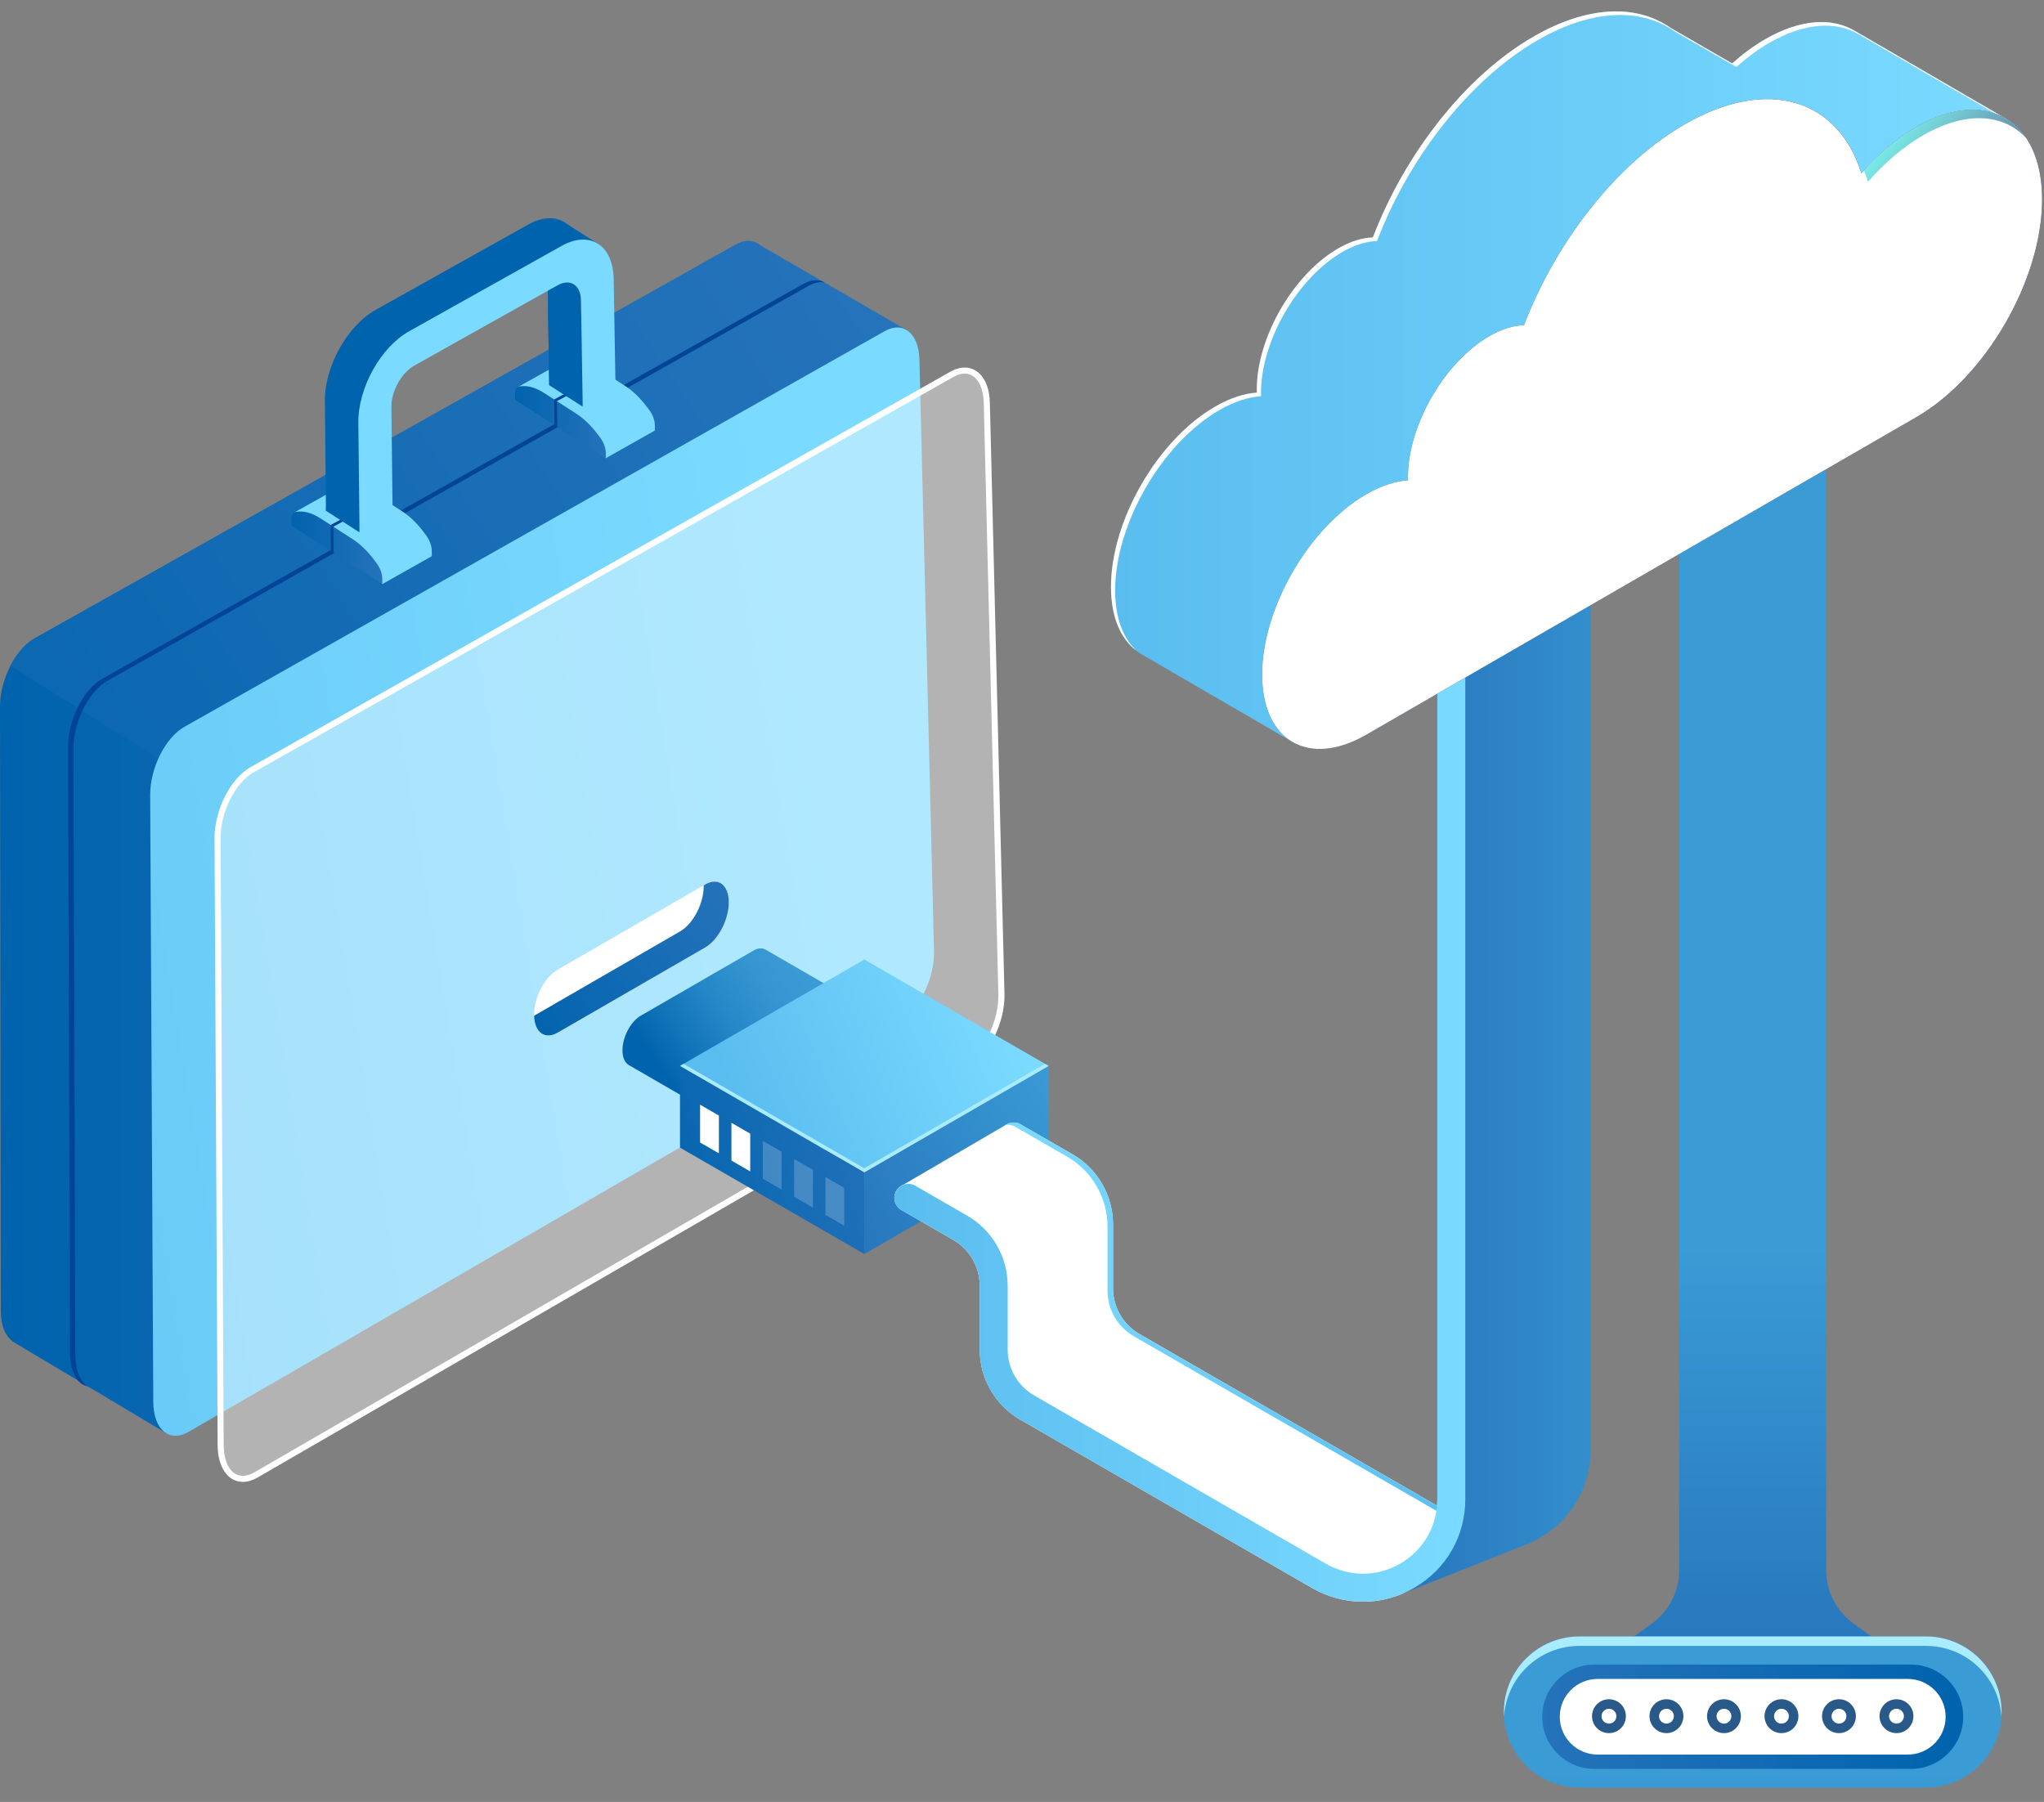
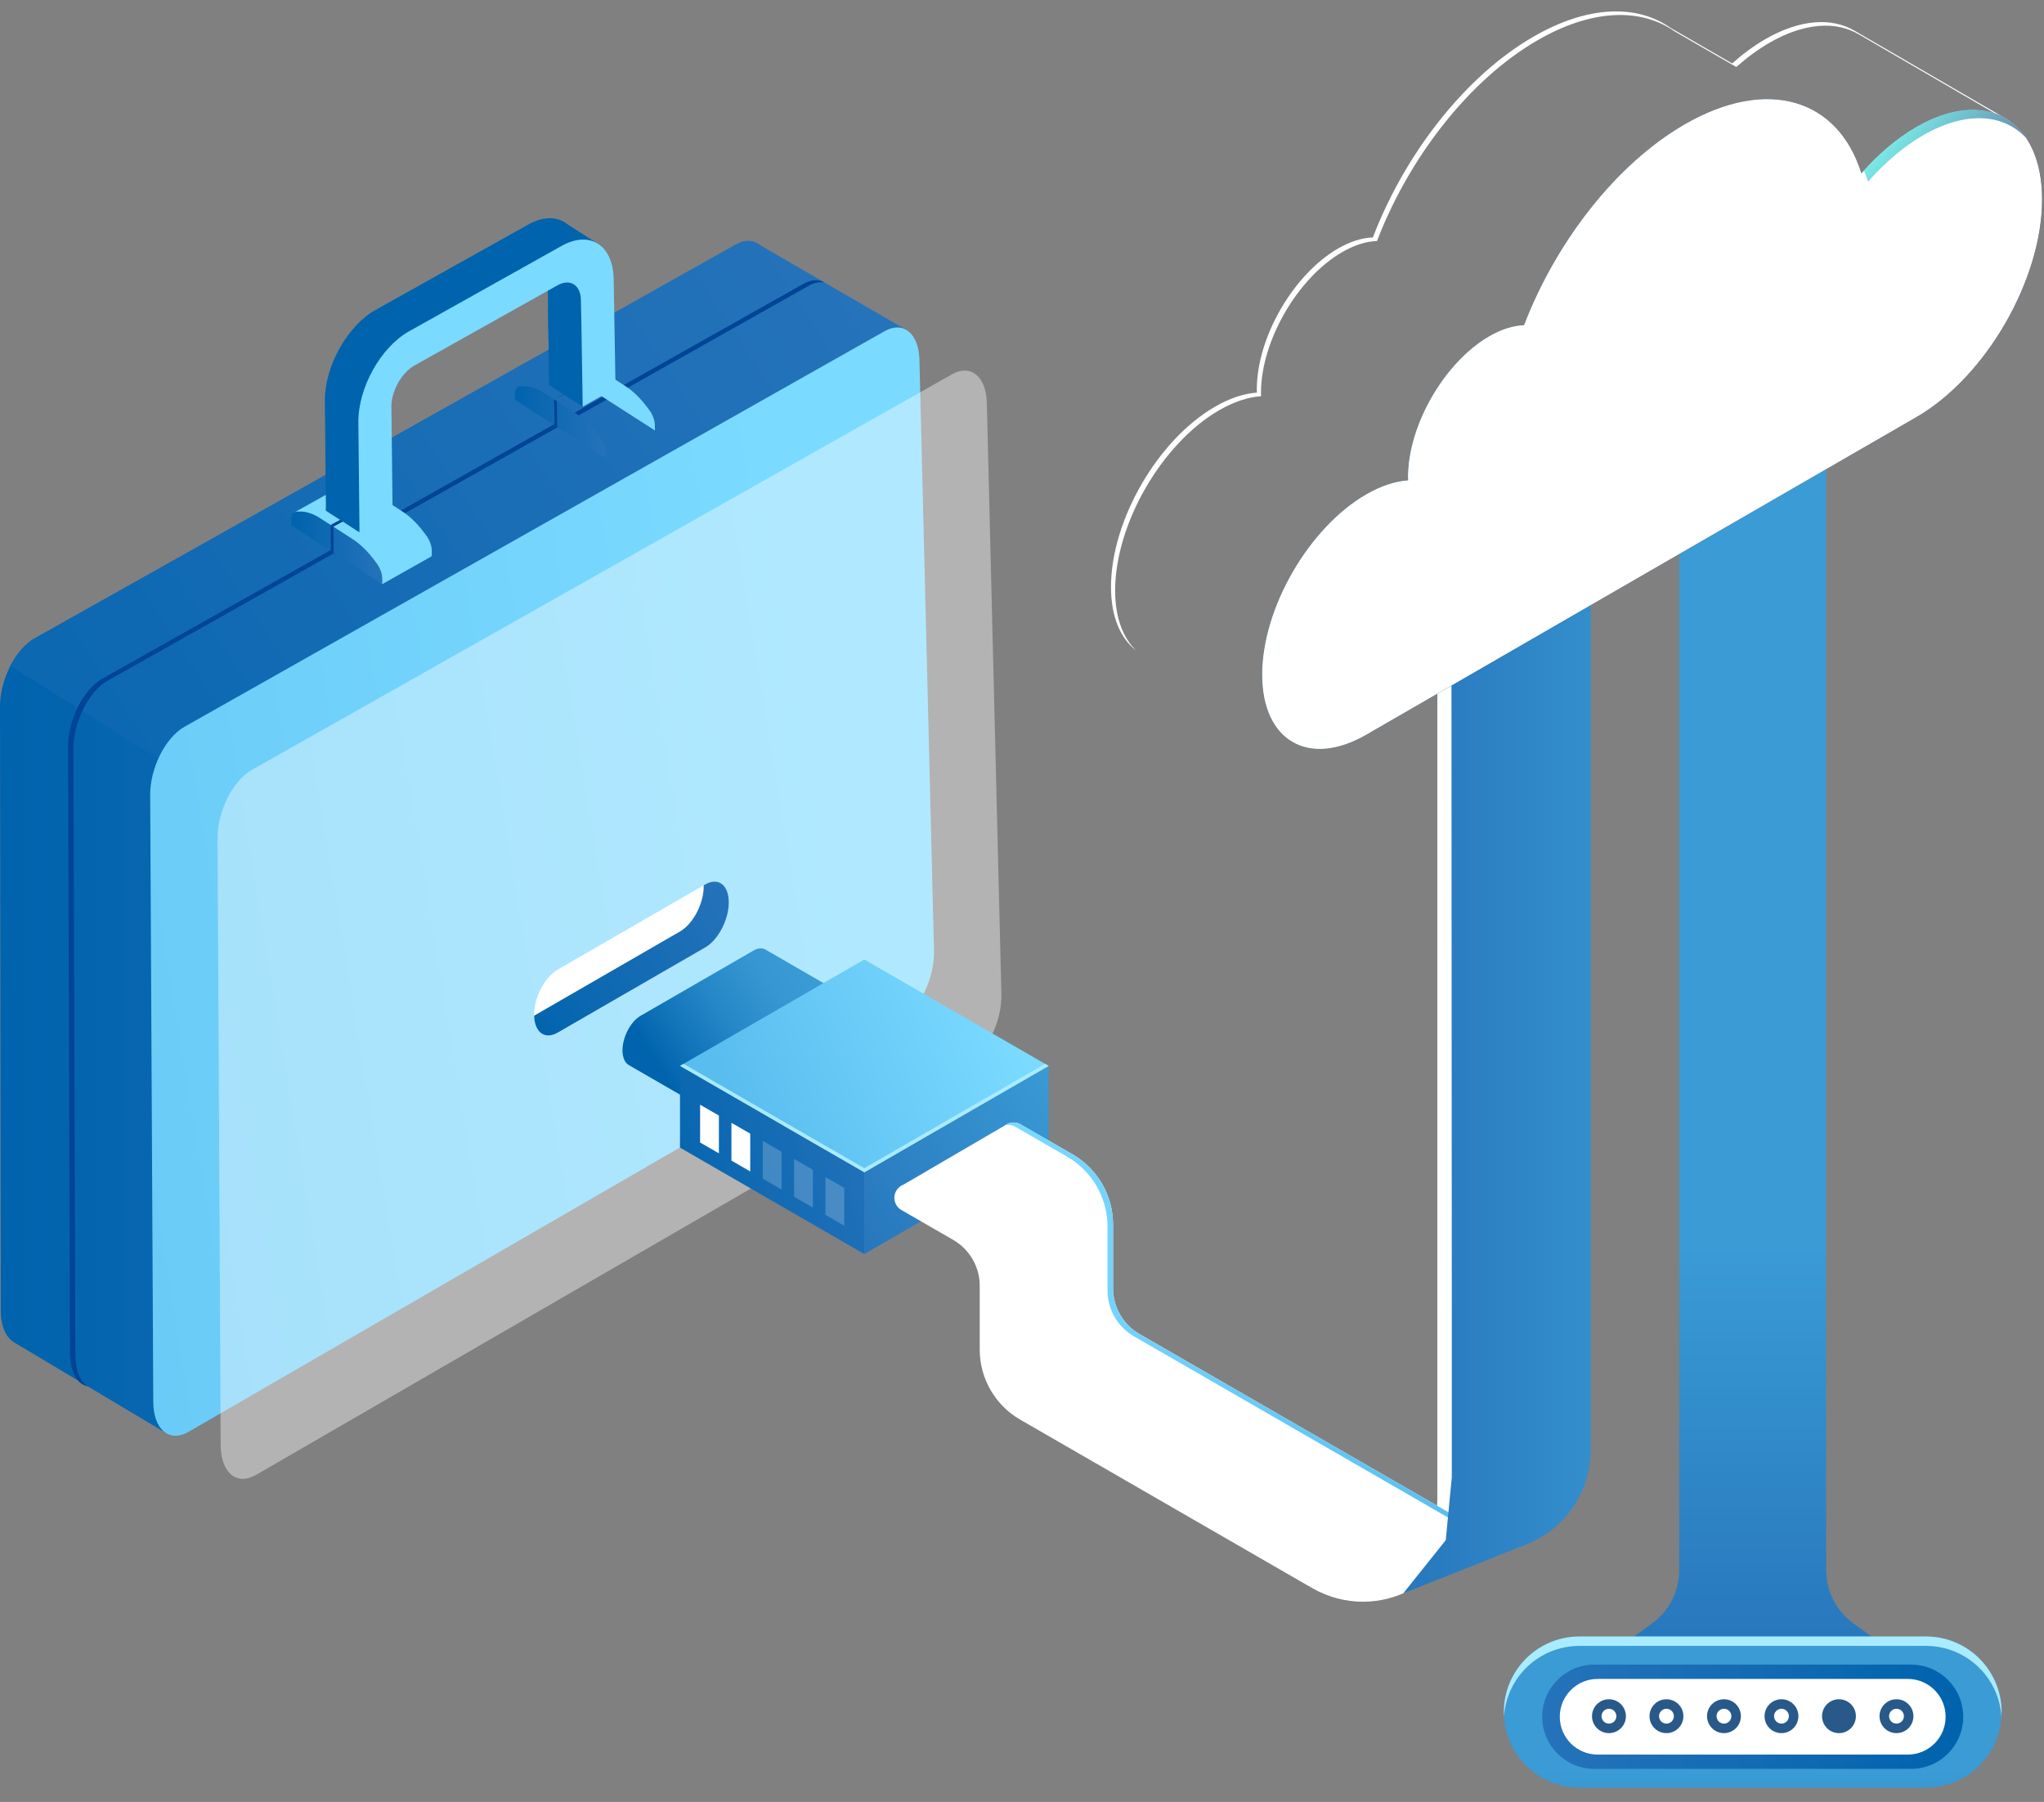
<svg xmlns="http://www.w3.org/2000/svg" width="76" height="67" viewBox="0 0 76 67" fill="none">
  <rect x="0" y="0" width="76" height="67" fill="#808080" stroke="none" />
  <path d="M0.386 24.761L0.386 24.757L0.388 24.758C0.619 24.311 0.934 23.935 1.284 23.738L27.358 9.094C28.049 8.706 28.625 9.178 28.645 10.148L29.103 32.049C29.124 33.051 28.572 34.191 27.87 34.594L6.108 47.114L6.179 53.288L0.448 49.866L0.447 49.855C0.194 49.66 0.031 49.28 0.03 48.746L-1.49227e-05 26.264C-0 25.759 0.149 25.222 0.386 24.761Z" fill="url(#paint0_linear_1_2760)" />
  <path d="M33.713 12.275L28.243 9.104L28.067 9.003C27.863 8.923 27.619 8.947 27.358 9.093L1.284 23.738C0.934 23.935 0.618 24.309 0.386 24.757L1.209 25.271L5.891 28.198L28.749 15.116L33.713 12.275Z" fill="url(#paint1_linear_1_2760)" />
  <path d="M33.504 37.907L7.016 53.236C6.294 53.654 5.704 53.155 5.699 52.123L5.584 29.558C5.579 28.558 6.15 27.424 6.859 27.023L32.895 12.312C33.584 11.923 34.162 12.396 34.186 13.37L34.728 35.351C34.754 36.356 34.206 37.5 33.504 37.907Z" fill="url(#paint2_linear_1_2760)" />
  <path d="M2.802 50.356L2.731 27.835C2.728 26.837 3.301 25.705 4.01 25.305L30.065 10.629C30.279 10.508 30.482 10.471 30.661 10.505C30.441 10.381 30.165 10.388 29.867 10.556L3.81 25.231C3.101 25.63 2.527 26.762 2.53 27.76L2.599 50.28C2.601 50.99 2.859 51.472 3.27 51.551C2.973 51.379 2.804 50.942 2.802 50.356Z" fill="#004496" />
  <path d="M14.954 19.012L13.753 18.238C13.481 18.063 13.215 17.976 12.98 17.985L12.877 17.989C12.749 17.994 12.671 18.107 12.672 18.286L12.674 18.499L16.056 20.679L16.054 20.465C16.052 20.287 15.97 20.07 15.839 19.898L15.734 19.759C15.495 19.445 15.226 19.187 14.954 19.012Z" fill="#7BDAFF" />
  <path d="M14.216 21.718L16.056 20.679L12.752 18.042L10.939 19.056L14.216 21.718Z" fill="#7BDAFF" />
  <path d="M13.115 20.048L11.913 19.273C11.641 19.098 11.375 19.01 11.14 19.02L11.036 19.024C10.908 19.029 10.829 19.143 10.831 19.322L10.833 19.535L14.216 21.718L14.213 21.504C14.211 21.325 14.13 21.108 13.999 20.936L13.894 20.797C13.656 20.482 13.387 20.224 13.115 20.048Z" fill="url(#paint3_linear_1_2760)" />
  <path d="M12.302 20.483L12.293 19.517L12.395 19.584L12.405 20.549L12.302 20.483Z" fill="#004496" />
  <path d="M12.293 19.518L14.178 18.512L14.265 18.569L12.395 19.584L12.293 19.518Z" fill="#004496" />
  <path d="M23.247 14.351L22.048 13.582C21.776 13.408 21.511 13.321 21.278 13.33L21.175 13.335C21.047 13.34 20.971 13.452 20.973 13.629L20.977 13.84L24.352 16.006L24.348 15.795C24.345 15.617 24.262 15.402 24.131 15.231L24.026 15.094C23.787 14.781 23.519 14.525 23.247 14.351Z" fill="#7BDAFF" />
-   <path d="M22.528 17.036L24.352 16.006L21.051 13.387L19.254 14.392L22.528 17.036Z" fill="#7BDAFF" />
  <path d="M21.424 15.378L20.224 14.608C19.953 14.434 19.687 14.347 19.454 14.356L19.351 14.361C19.223 14.366 19.146 14.478 19.148 14.656L19.151 14.867L22.528 17.036L22.525 16.824C22.521 16.646 22.439 16.431 22.308 16.26L22.203 16.122C21.964 15.809 21.695 15.553 21.424 15.378Z" fill="url(#paint4_linear_1_2760)" />
  <path d="M20.618 15.809L20.603 14.851L20.705 14.917L20.72 15.875L20.618 15.809Z" fill="#004496" />
-   <path d="M20.603 14.852L22.472 13.854L22.559 13.911L20.705 14.917L20.603 14.852Z" fill="#004496" />
+   <path d="M20.603 14.852L22.472 13.854L22.559 13.911L20.603 14.852Z" fill="#004496" />
  <path d="M12.08 14.906L12.119 18.99L13.351 18.298L13.309 14.328C13.304 13.748 13.686 13.061 14.164 12.794L19.485 9.815C19.96 9.549 20.352 9.801 20.361 10.377L20.421 14.322L21.642 13.635L21.577 9.586C21.557 8.316 20.692 7.762 19.644 8.348L13.969 11.521C12.914 12.11 12.068 13.625 12.08 14.906Z" fill="#0063AD" />
  <path d="M21.239 9.819L19.229 9.307L12.839 13.372L12.268 16.407L12.119 18.991L13.367 19.795L13.74 16.605L14.038 14.428L15.419 13.035C15.419 13.035 17.788 11.763 17.815 11.721C17.842 11.678 21.239 9.819 21.239 9.819Z" fill="#0063AD" />
  <path d="M21.666 15.121L20.421 14.322L20.377 11.416L21.618 11.705L21.981 11.823L21.666 15.121Z" fill="#0063AD" />
  <path d="M22.266 9.086L20.923 8.229C20.923 8.229 21.22 8.992 21.226 8.988C21.233 8.984 21.674 9.21 21.682 9.211L22.266 9.086Z" fill="#0063AD" />
  <path d="M13.324 15.707L13.367 19.795L14.598 19.101L14.553 15.127C14.547 14.547 14.929 13.86 15.407 13.592L20.726 10.61C21.201 10.344 21.593 10.595 21.603 11.172L21.666 15.12L22.887 14.433L22.818 10.38C22.797 9.109 21.931 8.556 20.884 9.142L15.21 12.318C14.156 12.908 13.311 14.425 13.324 15.707Z" fill="#7BDAFF" />
-   <path d="M9.03 55.099C8.892 55.099 8.761 55.065 8.642 54.997C8.296 54.798 8.095 54.335 8.092 53.726L7.977 31.16C7.972 30.126 8.57 28.945 9.309 28.527L35.345 13.816C35.667 13.634 35.989 13.617 36.253 13.766C36.59 13.957 36.791 14.396 36.805 14.97L37.348 36.951C37.373 37.992 36.799 39.183 36.067 39.607L9.578 54.937C9.391 55.044 9.205 55.099 9.03 55.099ZM35.867 13.891C35.738 13.891 35.6 13.932 35.456 14.013L9.42 28.724C8.744 29.106 8.198 30.198 8.203 31.16L8.317 53.725C8.32 54.251 8.479 54.644 8.754 54.801C8.954 54.915 9.199 54.894 9.464 54.741L35.953 39.411C36.621 39.025 37.145 37.923 37.121 36.957L36.578 14.976C36.566 14.483 36.407 14.114 36.141 13.963C36.057 13.915 35.965 13.891 35.867 13.891Z" fill="white" />
  <path opacity="0.4" d="M36.01 39.509L9.521 54.839C8.8 55.256 8.21 54.758 8.205 53.726L8.09 31.16C8.085 30.16 8.656 29.026 9.365 28.625L35.401 13.915C36.09 13.525 36.668 13.998 36.692 14.973L37.234 36.954C37.259 37.959 36.711 39.103 36.01 39.509Z" fill="white" />
  <path d="M20.737 38.395L26.221 35.229C26.706 34.949 27.1 34.197 27.1 33.55C27.1 32.902 26.706 32.605 26.221 32.885L20.737 36.051C20.251 36.331 19.858 37.083 19.858 37.73C19.858 38.378 20.251 38.675 20.737 38.395Z" fill="white" />
  <path d="M25.285 34.633C25.771 34.353 26.165 33.601 26.165 32.953C26.165 32.941 26.163 32.93 26.163 32.918L26.221 32.885C26.706 32.605 27.099 32.902 27.099 33.55C27.099 34.197 26.706 34.949 26.221 35.229L20.737 38.395C20.26 38.67 19.874 38.388 19.859 37.766L25.285 34.633Z" fill="url(#paint5_linear_1_2760)" />
  <path d="M67.902 58.381V14.002H62.436V15.222V58.381C62.436 59.169 62.058 59.908 61.419 60.369L58.331 62.594H72.007L68.92 60.369C68.281 59.908 67.902 59.169 67.902 58.381Z" fill="url(#paint6_linear_1_2760)" />
  <path d="M71.614 66.466H58.725C57.174 66.466 55.916 65.208 55.916 63.657C55.916 62.105 57.174 60.847 58.725 60.847H71.614C73.165 60.847 74.423 62.105 74.423 63.657C74.423 65.208 73.165 66.466 71.614 66.466Z" fill="url(#paint7_linear_1_2760)" />
  <path d="M71.614 60.847H58.725C57.174 60.847 55.916 62.105 55.916 63.656C55.916 63.715 55.918 63.774 55.922 63.832C56.013 62.362 57.233 61.198 58.725 61.198H71.614C73.106 61.198 74.326 62.362 74.417 63.832C74.421 63.774 74.423 63.715 74.423 63.656C74.423 62.105 73.165 60.847 71.614 60.847Z" fill="#A9EBFF" />
  <path d="M71.058 65.77H59.281C58.21 65.77 57.343 64.902 57.343 63.832C57.343 62.761 58.211 61.893 59.281 61.893H71.058C72.128 61.893 72.996 62.761 72.996 63.832C72.996 64.903 72.128 65.77 71.058 65.77Z" fill="url(#paint8_linear_1_2760)" />
  <path d="M70.937 65.238H59.402C58.626 65.238 57.996 64.608 57.996 63.832C57.996 63.055 58.626 62.426 59.402 62.426H70.937C71.713 62.426 72.342 63.056 72.342 63.832C72.342 64.608 71.713 65.238 70.937 65.238Z" fill="white" />
  <path d="M59.824 64.441C60.172 64.441 60.454 64.159 60.454 63.811C60.454 63.463 60.172 63.181 59.824 63.181C59.476 63.181 59.194 63.463 59.194 63.811C59.194 64.159 59.476 64.441 59.824 64.441Z" fill="#285989" />
  <path d="M62.592 63.811C62.592 64.159 62.31 64.441 61.962 64.441C61.614 64.441 61.332 64.159 61.332 63.811C61.332 63.463 61.614 63.181 61.962 63.181C62.31 63.181 62.592 63.463 62.592 63.811Z" fill="#285989" />
  <path d="M64.1 64.441C64.448 64.441 64.73 64.159 64.73 63.811C64.73 63.463 64.448 63.181 64.1 63.181C63.753 63.181 63.471 63.463 63.471 63.811C63.471 64.159 63.753 64.441 64.1 64.441Z" fill="#285989" />
  <path d="M66.239 64.441C66.586 64.441 66.868 64.159 66.868 63.811C66.868 63.463 66.586 63.181 66.239 63.181C65.891 63.181 65.609 63.463 65.609 63.811C65.609 64.159 65.891 64.441 66.239 64.441Z" fill="#285989" />
  <path d="M69.006 63.811C69.006 64.159 68.724 64.441 68.377 64.441C68.029 64.441 67.747 64.159 67.747 63.811C67.747 63.463 68.029 63.181 68.377 63.181C68.725 63.181 69.006 63.463 69.006 63.811Z" fill="#285989" />
  <path d="M70.515 64.441C70.863 64.441 71.145 64.159 71.145 63.811C71.145 63.463 70.863 63.181 70.515 63.181C70.167 63.181 69.885 63.463 69.885 63.811C69.885 64.159 70.167 64.441 70.515 64.441Z" fill="#285989" />
  <path d="M59.824 64.087C59.976 64.087 60.1 63.963 60.1 63.811C60.1 63.658 59.976 63.535 59.824 63.535C59.672 63.535 59.548 63.658 59.548 63.811C59.548 63.963 59.672 64.087 59.824 64.087Z" fill="white" />
  <path d="M62.238 63.811C62.238 63.963 62.114 64.087 61.962 64.087C61.809 64.087 61.686 63.963 61.686 63.811C61.686 63.659 61.81 63.535 61.962 63.535C62.115 63.535 62.238 63.659 62.238 63.811Z" fill="white" />
  <path d="M64.1 64.087C64.253 64.087 64.376 63.963 64.376 63.811C64.376 63.658 64.253 63.535 64.1 63.535C63.948 63.535 63.825 63.658 63.825 63.811C63.825 63.963 63.948 64.087 64.1 64.087Z" fill="white" />
  <path d="M66.514 63.811C66.514 63.963 66.391 64.087 66.239 64.087C66.086 64.087 65.963 63.963 65.963 63.811C65.963 63.659 66.086 63.535 66.239 63.535C66.391 63.535 66.514 63.659 66.514 63.811Z" fill="white" />
-   <path d="M68.653 63.811C68.653 63.963 68.529 64.087 68.377 64.087C68.225 64.087 68.101 63.963 68.101 63.811C68.101 63.659 68.225 63.535 68.377 63.535C68.529 63.535 68.653 63.659 68.653 63.811Z" fill="white" />
  <path d="M70.515 64.087C70.667 64.087 70.791 63.963 70.791 63.811C70.791 63.658 70.667 63.535 70.515 63.535C70.363 63.535 70.239 63.658 70.239 63.811C70.239 63.963 70.363 64.087 70.515 64.087Z" fill="white" />
  <path d="M23.145 39.055C23.145 38.559 23.447 37.983 23.819 37.768L28.021 35.341C28.198 35.239 28.358 35.238 28.479 35.317L28.479 35.316L33.12 38L28.003 42.272L23.371 39.596L23.372 39.595C23.233 39.511 23.145 39.322 23.145 39.055Z" fill="url(#paint9_linear_1_2760)" />
  <path d="M28.445 42.238L32.648 39.811C33.02 39.596 33.322 39.02 33.322 38.524C33.322 38.028 33.02 37.8 32.648 38.015L28.445 40.441C28.073 40.656 27.772 41.232 27.772 41.728C27.772 42.225 28.073 42.453 28.445 42.238Z" fill="url(#paint10_linear_1_2760)" />
  <path d="M32.137 46.627L38.989 42.671V39.632L32.137 43.589V46.627Z" fill="url(#paint11_linear_1_2760)" />
  <path d="M32.137 43.589L38.989 39.632L32.137 35.676L25.284 39.632L32.137 43.589Z" fill="url(#paint12_linear_1_2760)" />
  <path d="M25.284 42.671L32.137 46.627V43.589L25.284 39.632V42.671Z" fill="url(#paint13_linear_1_2760)" />
  <path d="M32.137 43.436L38.857 39.556L38.989 39.632L32.137 43.589L25.284 39.632L25.416 39.556L32.137 43.436Z" fill="#A9EBFF" />
  <path d="M33.456 44.127L37.433 41.805L40.782 44.488L41.066 46.803V48.914L50.342 54.644L53.65 56.597L53.146 58.109L50.846 59.022L47.664 58.077L39.618 53.039L38.989 52.851L37.018 51.339L36.892 48.126L36.64 46.173L33.456 44.127Z" fill="white" />
  <path d="M50.678 59.555C51.331 59.555 51.985 59.383 52.58 59.039C53.772 58.351 54.483 57.12 54.483 55.744V17.367C54.483 17.08 54.25 16.848 53.963 16.848C53.676 16.848 53.443 17.08 53.443 17.367V55.744C53.443 56.743 52.926 57.639 52.061 58.139C51.195 58.639 50.161 58.639 49.295 58.139L38.448 51.882C37.844 51.533 37.468 50.882 37.468 50.184V47.803C37.468 46.735 36.893 45.739 35.968 45.205L34.034 44.088C33.785 43.945 33.467 44.03 33.324 44.279C33.18 44.527 33.265 44.845 33.514 44.989L35.448 46.105C36.053 46.455 36.428 47.105 36.428 47.803V50.184C36.428 51.252 37.003 52.248 37.928 52.782L48.775 59.039C49.371 59.383 50.024 59.555 50.678 59.555Z" fill="white" />
  <path d="M37.24 41.996C37.384 41.748 37.702 41.662 37.95 41.806L39.885 42.923C40.81 43.457 41.385 44.452 41.385 45.521V47.901C41.385 48.6 41.76 49.25 42.365 49.599L53.958 56.287C54.313 56.492 54.698 56.612 55.087 56.649C55.051 56.993 55.064 57.343 55.036 57.689C54.485 57.644 53.941 57.478 53.438 57.187L41.845 50.499C40.92 49.965 40.345 48.97 40.345 47.901V45.52C40.345 44.822 39.969 44.172 39.365 43.822L37.431 42.706C37.182 42.563 37.097 42.245 37.24 41.996Z" fill="white" />
  <path d="M53.958 56.288L42.365 49.6C41.76 49.25 41.385 48.6 41.385 47.902V45.521C41.385 44.453 40.81 43.457 39.884 42.923L37.95 41.806C37.768 41.701 37.55 41.719 37.389 41.834C37.507 41.812 37.633 41.828 37.745 41.892L39.68 43.009C40.605 43.543 41.18 44.539 41.18 45.607V47.988C41.18 48.686 41.555 49.337 42.16 49.686L53.753 56.374C54.109 56.579 54.493 56.699 54.882 56.735C54.85 57.042 54.856 57.353 54.838 57.662C54.904 57.671 54.97 57.684 55.036 57.69C55.065 57.343 55.051 56.993 55.087 56.649C54.698 56.612 54.313 56.493 53.958 56.288Z" fill="url(#paint14_linear_1_2760)" />
  <path d="M52.176 59.243L53.756 57.266L53.981 54.927V49.257L53.965 19.472L58.106 20.176V18.25C58.106 17.963 58.339 17.73 58.626 17.73C58.913 17.73 59.146 17.962 59.146 18.25V53.892C59.146 55.268 58.435 56.5 57.243 57.188C57.029 57.312 56.807 57.412 56.58 57.492L56.578 57.493L52.176 59.243Z" fill="url(#paint15_linear_1_2760)" />
-   <path d="M50.678 59.555C51.331 59.555 51.985 59.383 52.58 59.039C53.772 58.351 54.483 57.12 54.483 55.744V17.367C54.483 17.08 54.25 16.848 53.963 16.848C53.676 16.848 53.443 17.08 53.443 17.367V55.744C53.443 56.743 52.926 57.639 52.061 58.139C51.195 58.639 50.161 58.639 49.295 58.139L38.448 51.882C37.844 51.533 37.468 50.882 37.468 50.184V47.803C37.468 46.735 36.893 45.739 35.968 45.205L34.034 44.088C33.785 43.945 33.467 44.03 33.324 44.279C33.18 44.527 33.265 44.845 33.514 44.989L35.448 46.105C36.053 46.455 36.428 47.105 36.428 47.803V50.184C36.428 51.252 37.003 52.248 37.928 52.782L48.775 59.039C49.371 59.383 50.024 59.555 50.678 59.555Z" fill="url(#paint16_linear_1_2760)" />
  <path opacity="0.2" d="M30.691 45.17L31.39 45.574V44.169L30.691 43.765V45.17Z" fill="white" />
  <path opacity="0.2" d="M29.526 44.497L30.225 44.901V43.496L29.526 43.093V44.497Z" fill="white" />
  <path opacity="0.2" d="M28.361 43.825L29.06 44.229V42.824L28.361 42.42V43.825Z" fill="white" />
  <path d="M27.196 43.152L27.895 43.556V42.151L27.196 41.748V43.152Z" fill="white" />
  <path d="M26.031 42.48L26.73 42.883V41.479L26.031 41.075V42.48Z" fill="white" />
-   <path d="M74.641 4.444L68.964 1.145L68.964 1.147C68.117 0.642 66.939 0.705 65.635 1.458C65.21 1.704 64.798 2.009 64.407 2.359L62.119 1.037L62.12 1.038C60.863 0.154 59.044 0.193 57.019 1.361C54.459 2.84 52.227 5.748 51.046 8.829C50.655 8.842 50.219 8.97 49.757 9.237C48.086 10.201 46.732 12.548 46.732 14.477C46.732 14.519 46.736 14.557 46.737 14.598C46.26 14.63 45.734 14.799 45.179 15.119C43.042 16.353 41.309 19.354 41.309 21.822C41.309 23.045 41.736 23.907 42.425 24.315L42.424 24.316L42.441 24.326C42.443 24.327 42.444 24.328 42.445 24.328L48.048 27.581L49.271 21.694L65.635 12.246C67.727 11.039 69.497 8.429 70.092 5.898L74.641 4.444Z" fill="url(#paint17_linear_1_2760)" />
  <path d="M41.463 21.956C41.463 19.488 43.196 16.486 45.333 15.252C45.887 14.932 46.414 14.764 46.891 14.731C46.889 14.69 46.885 14.652 46.885 14.611C46.885 12.681 48.24 10.335 49.911 9.37C50.373 9.104 50.808 8.975 51.2 8.962C52.38 5.881 54.612 2.973 57.173 1.495C59.197 0.326 61.016 0.288 62.273 1.171L62.273 1.171L64.56 2.492C64.952 2.143 65.364 1.838 65.789 1.592C67.092 0.839 68.271 0.776 69.118 1.281L69.118 1.279L74.591 4.46L74.64 4.444L68.963 1.146L68.964 1.147C68.116 0.643 66.938 0.706 65.635 1.458C65.209 1.704 64.798 2.01 64.406 2.359L62.119 1.038L62.119 1.038C60.862 0.154 59.043 0.193 57.019 1.362C54.458 2.84 52.226 5.748 51.046 8.829C50.654 8.842 50.218 8.971 49.757 9.237C48.086 10.202 46.731 12.548 46.731 14.478C46.731 14.52 46.735 14.557 46.737 14.598C46.26 14.631 45.733 14.8 45.179 15.12C43.042 16.353 41.309 19.355 41.309 21.823C41.309 22.933 41.663 23.742 42.244 24.188C41.756 23.721 41.463 22.964 41.463 21.956Z" fill="white" />
  <path d="M71.256 4.72C70.522 5.144 69.828 5.741 69.21 6.446C68.352 3.691 65.736 2.837 62.64 4.624C60.08 6.102 57.848 9.01 56.667 12.091C56.276 12.104 55.84 12.233 55.378 12.499C53.707 13.464 52.352 15.81 52.352 17.74C52.352 17.781 52.357 17.819 52.358 17.86C51.881 17.892 51.355 18.061 50.8 18.381C48.663 19.615 46.93 22.616 46.93 25.084C46.93 27.552 48.663 28.552 50.8 27.318L71.257 15.508C73.837 14.018 75.928 10.396 75.928 7.417C75.928 4.438 73.836 3.231 71.256 4.72Z" fill="url(#paint18_linear_1_2760)" />
  <path opacity="0.7" d="M71.256 4.72C70.522 5.144 69.828 5.741 69.21 6.446C68.352 3.691 65.736 2.837 62.64 4.624C60.08 6.102 57.848 9.01 56.667 12.091C56.276 12.104 55.84 12.233 55.378 12.499C53.707 13.464 52.352 15.81 52.352 17.74C52.352 17.781 52.357 17.819 52.358 17.86C51.881 17.892 51.355 18.061 50.8 18.381C48.663 19.615 46.93 22.616 46.93 25.084C46.93 27.552 48.663 28.552 50.8 27.318L71.257 15.508C73.837 14.018 75.928 10.396 75.928 7.417C75.928 4.438 73.836 3.231 71.256 4.72Z" fill="url(#paint19_linear_1_2760)" />
  <path d="M71.256 4.72C70.522 5.144 69.828 5.741 69.21 6.446C68.352 3.691 65.736 2.837 62.64 4.624C60.08 6.102 57.848 9.01 56.667 12.091C56.276 12.104 55.84 12.233 55.378 12.499C53.707 13.464 52.352 15.81 52.352 17.74C52.352 17.781 52.357 17.819 52.358 17.86C51.881 17.892 51.355 18.061 50.8 18.381C48.663 19.615 46.93 22.616 46.93 25.084C46.93 27.552 48.663 28.552 50.8 27.318L71.257 15.508C73.837 14.018 75.928 10.396 75.928 7.417C75.928 4.438 73.836 3.231 71.256 4.72Z" fill="white" />
  <path opacity="0.7" d="M69.458 6.757C70.076 6.052 70.77 5.455 71.504 5.031C73.088 4.117 74.485 4.222 75.33 5.127C74.53 3.944 73.007 3.71 71.256 4.721C70.559 5.123 69.9 5.685 69.306 6.344C69.361 6.478 69.413 6.613 69.458 6.757Z" fill="url(#paint20_linear_1_2760)" />
  <defs>
    <linearGradient id="paint0_linear_1_2760" x1="0" y1="31.123" x2="29.104" y2="31.123" gradientUnits="userSpaceOnUse">
      <stop stop-color="#0063AD" />
      <stop offset="1" stop-color="#2573BA" />
    </linearGradient>
    <linearGradient id="paint1_linear_1_2760" x1="31.452" y1="10.323" x2="-9.658" y2="37.258" gradientUnits="userSpaceOnUse">
      <stop stop-color="#2573BA" />
      <stop offset="0.907" stop-color="#0364AE" />
      <stop offset="1" stop-color="#0063AD" />
    </linearGradient>
    <linearGradient id="paint2_linear_1_2760" x1="31.047" y1="31.887" x2="-22.211" y2="40.651" gradientUnits="userSpaceOnUse">
      <stop stop-color="#7BDAFF" />
      <stop offset="1" stop-color="#59BDEF" />
    </linearGradient>
    <linearGradient id="paint3_linear_1_2760" x1="10.831" y1="20.369" x2="14.216" y2="20.369" gradientUnits="userSpaceOnUse">
      <stop stop-color="#0063AD" />
      <stop offset="1" stop-color="#2573BA" />
    </linearGradient>
    <linearGradient id="paint4_linear_1_2760" x1="19.148" y1="15.696" x2="22.528" y2="15.696" gradientUnits="userSpaceOnUse">
      <stop stop-color="#0063AD" />
      <stop offset="1" stop-color="#2573BA" />
    </linearGradient>
    <linearGradient id="paint5_linear_1_2760" x1="27.284" y1="33.323" x2="19.472" y2="38.708" gradientUnits="userSpaceOnUse">
      <stop stop-color="#2573BA" />
      <stop offset="1" stop-color="#0063AD" />
    </linearGradient>
    <linearGradient id="paint6_linear_1_2760" x1="65.169" y1="62.767" x2="65.169" y2="18.657" gradientUnits="userSpaceOnUse">
      <stop stop-color="#2573BA" />
      <stop offset="0.371" stop-color="#3A9BD5" />
    </linearGradient>
    <linearGradient id="paint7_linear_1_2760" x1="65.169" y1="78.897" x2="65.169" y2="65.793" gradientUnits="userSpaceOnUse">
      <stop stop-color="#2573BA" />
      <stop offset="1" stop-color="#3A9BD5" />
    </linearGradient>
    <linearGradient id="paint8_linear_1_2760" x1="57.342" y1="63.832" x2="72.996" y2="63.832" gradientUnits="userSpaceOnUse">
      <stop stop-color="#2573BA" />
      <stop offset="1" stop-color="#0063AD" />
    </linearGradient>
    <linearGradient id="paint9_linear_1_2760" x1="30.592" y1="36.839" x2="25.123" y2="40.554" gradientUnits="userSpaceOnUse">
      <stop stop-color="#3A9BD5" />
      <stop offset="0.241" stop-color="#3596D1" />
      <stop offset="0.539" stop-color="#2587C7" />
      <stop offset="0.868" stop-color="#0C6FB5" />
      <stop offset="1" stop-color="#0063AD" />
    </linearGradient>
    <linearGradient id="paint10_linear_1_2760" x1="32.563" y1="37.109" x2="26.702" y2="41.429" gradientUnits="userSpaceOnUse">
      <stop stop-color="#2573BA" />
      <stop offset="1" stop-color="#0063AD" />
    </linearGradient>
    <linearGradient id="paint11_linear_1_2760" x1="39.593" y1="40.351" x2="30.995" y2="46.279" gradientUnits="userSpaceOnUse">
      <stop stop-color="#3A9BD5" />
      <stop offset="1" stop-color="#2573BA" />
    </linearGradient>
    <linearGradient id="paint12_linear_1_2760" x1="37.274" y1="37.425" x2="27.599" y2="41.582" gradientUnits="userSpaceOnUse">
      <stop stop-color="#7BDAFF" />
      <stop offset="1" stop-color="#59BDEF" />
    </linearGradient>
    <linearGradient id="paint13_linear_1_2760" x1="33.015" y1="41.832" x2="23.837" y2="44.599" gradientUnits="userSpaceOnUse">
      <stop stop-color="#2573BA" />
      <stop offset="1" stop-color="#0063AD" />
    </linearGradient>
    <linearGradient id="paint14_linear_1_2760" x1="37.389" y1="49.713" x2="55.087" y2="49.713" gradientUnits="userSpaceOnUse">
      <stop stop-color="#7BDAFF" />
      <stop offset="1" stop-color="#59BDEF" />
    </linearGradient>
    <linearGradient id="paint15_linear_1_2760" x1="62.8" y1="38.486" x2="51.161" y2="38.486" gradientUnits="userSpaceOnUse">
      <stop stop-color="#3A9BD5" />
      <stop offset="1" stop-color="#2573BA" />
    </linearGradient>
    <linearGradient id="paint16_linear_1_2760" x1="54.483" y1="38.201" x2="33.254" y2="38.201" gradientUnits="userSpaceOnUse">
      <stop stop-color="#7BDAFF" />
      <stop offset="1" stop-color="#59BDEF" />
    </linearGradient>
    <linearGradient id="paint17_linear_1_2760" x1="41.309" y1="14.002" x2="74.641" y2="14.002" gradientUnits="userSpaceOnUse">
      <stop stop-color="#59BDEF" />
      <stop offset="1" stop-color="#7BDAFF" />
    </linearGradient>
    <linearGradient id="paint18_linear_1_2760" x1="46.93" y1="21.624" x2="75.928" y2="21.624" gradientUnits="userSpaceOnUse">
      <stop stop-color="#2B237C" />
      <stop offset="1" stop-color="#180D5B" />
    </linearGradient>
    <linearGradient id="paint19_linear_1_2760" x1="87.263" y1="29.55" x2="50.863" y2="12.958" gradientUnits="userSpaceOnUse">
      <stop stop-color="#180D5B" />
      <stop offset="0.095" stop-color="#1A1660" />
      <stop offset="0.247" stop-color="#1E2D6E" />
      <stop offset="0.436" stop-color="#255385" />
      <stop offset="0.655" stop-color="#2F87A5" />
      <stop offset="0.898" stop-color="#3CCACE" />
      <stop offset="1" stop-color="#42E8E0" />
    </linearGradient>
    <linearGradient id="paint20_linear_1_2760" x1="76.527" y1="9.285" x2="70.661" y2="4.446" gradientUnits="userSpaceOnUse">
      <stop stop-color="#180D5B" />
      <stop offset="0.095" stop-color="#1A1660" />
      <stop offset="0.247" stop-color="#1E2D6E" />
      <stop offset="0.436" stop-color="#255385" />
      <stop offset="0.655" stop-color="#2F87A5" />
      <stop offset="0.898" stop-color="#3CCACE" />
      <stop offset="1" stop-color="#42E8E0" />
    </linearGradient>
  </defs>
</svg>